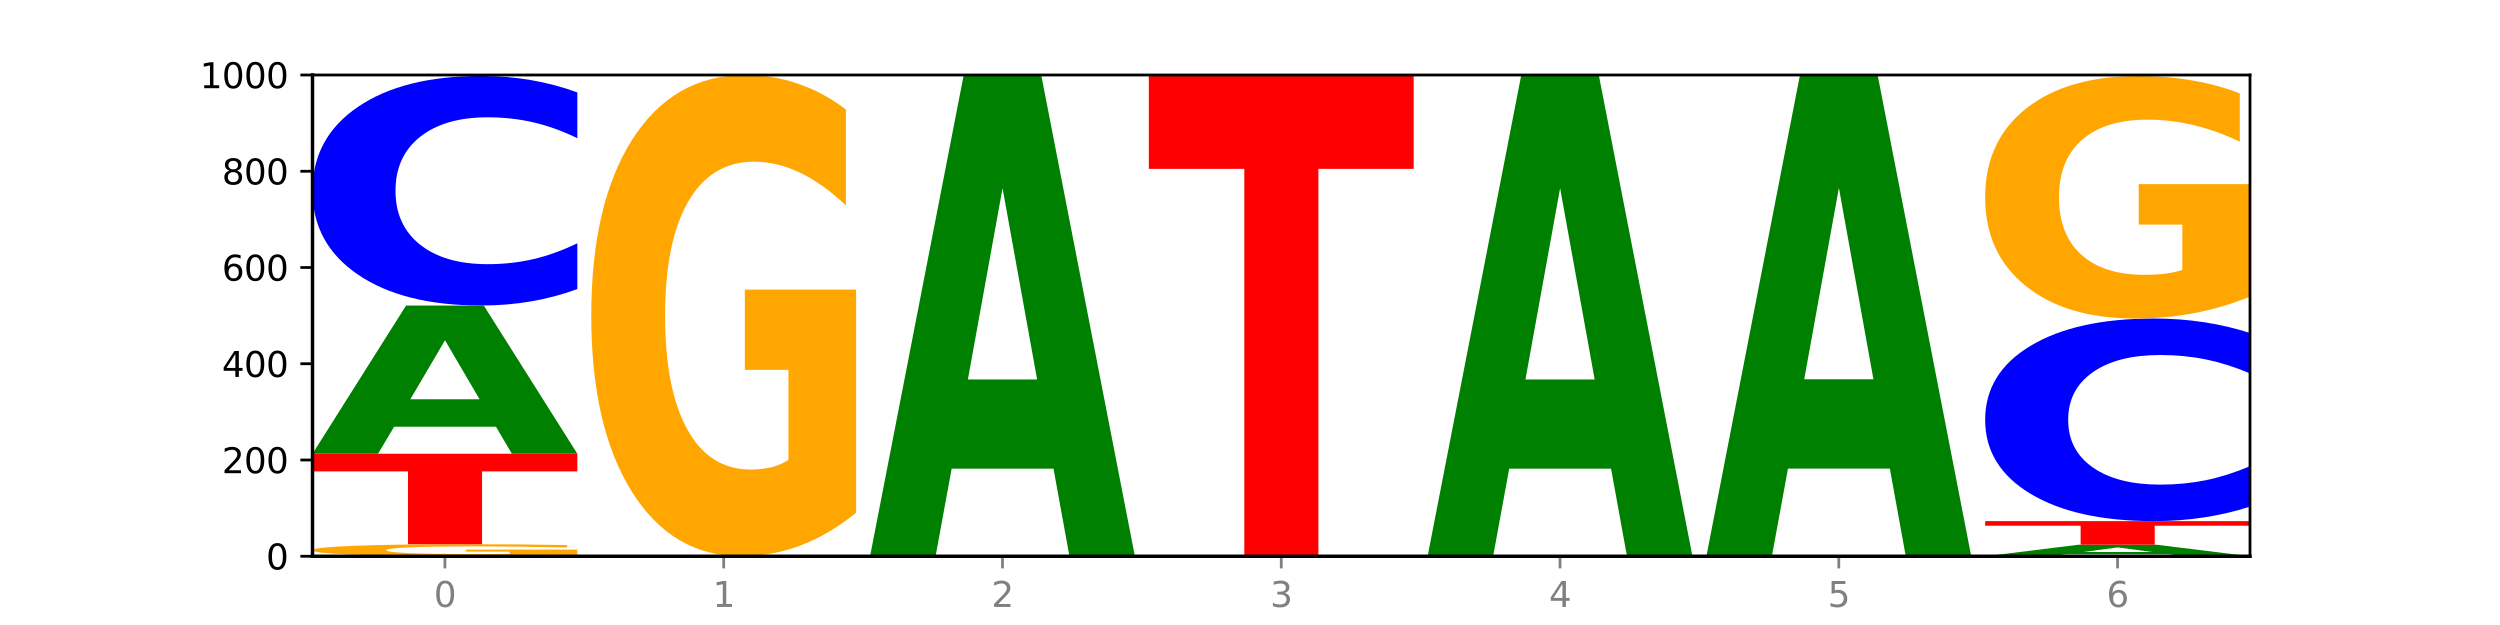
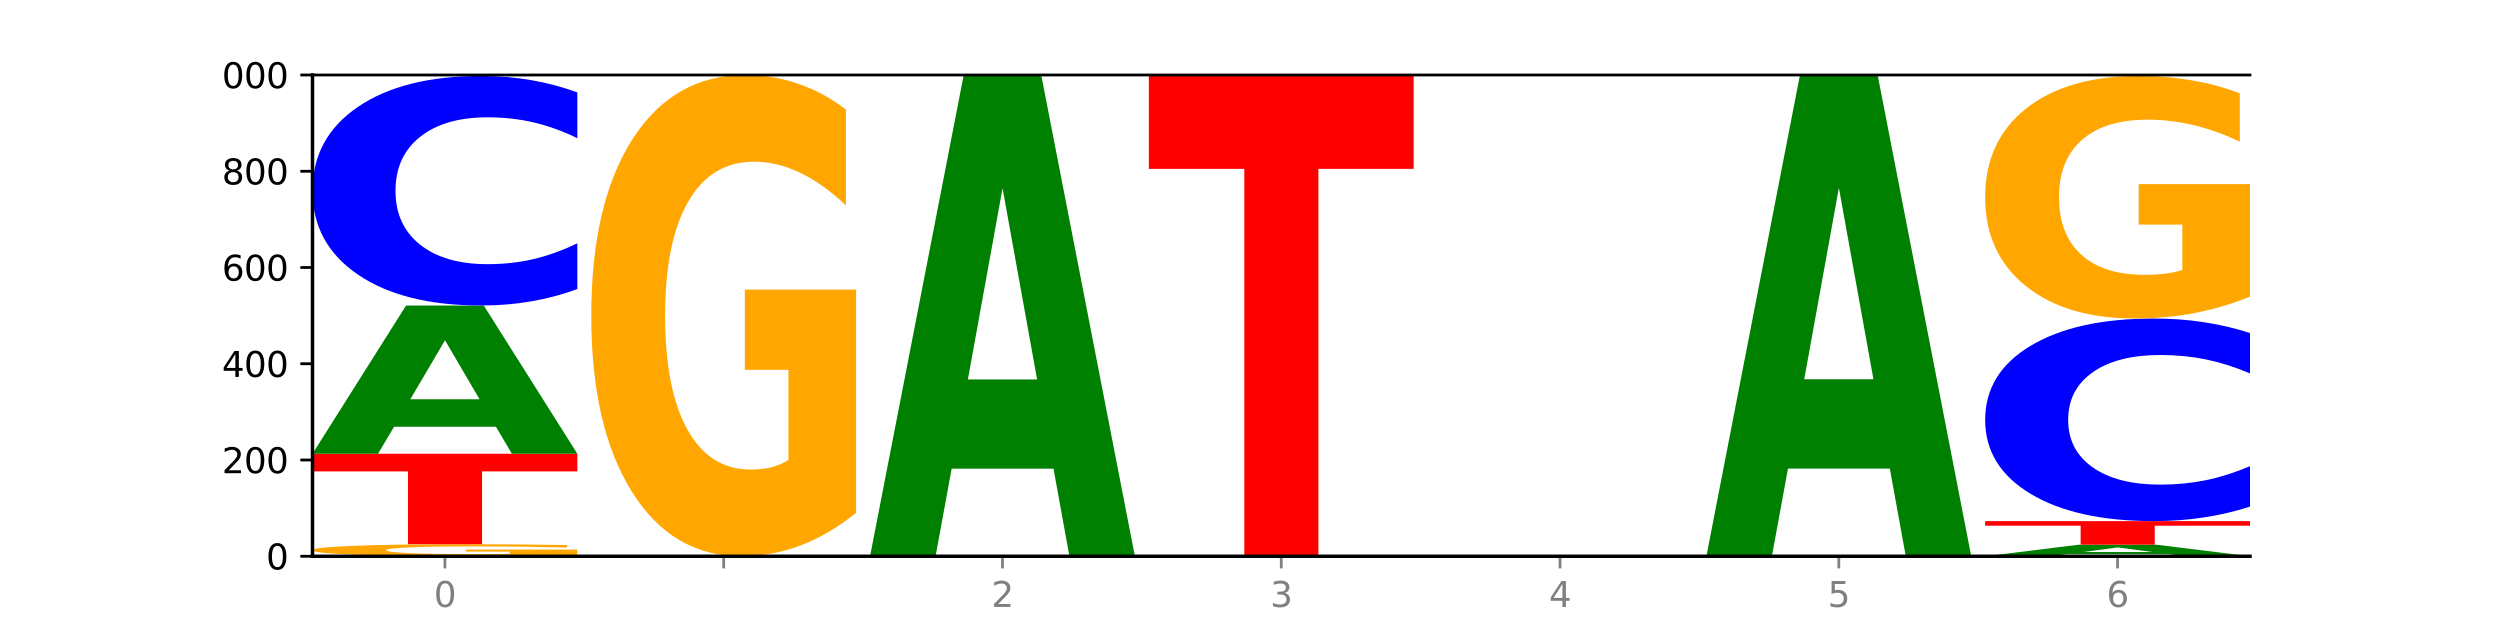
<svg xmlns="http://www.w3.org/2000/svg" xmlns:xlink="http://www.w3.org/1999/xlink" width="720pt" height="180pt" viewBox="0 0 720 180" version="1.1">
  <defs>
    <style type="text/css">*{stroke-linejoin: round; stroke-linecap: butt}</style>
  </defs>
  <g id="figure_1">
    <g id="patch_1">
      <path d="M 0 180  L 720 180  L 720 0  L 0 0  z " style="fill: #ffffff" />
    </g>
    <g id="axes_1">
      <g id="patch_2">
        <path d="M 90 160.2  L 648 160.2  L 648 21.6  L 90 21.6  z " style="fill: #ffffff" />
      </g>
      <g id="line2d_1">
        <path d="M 90 160.2  L 648 160.2  " clip-path="url(#p209cf480b2)" style="fill: none; stroke: #000000; stroke-width: 0.5; stroke-linecap: square" />
      </g>
      <g id="patch_3">
        <path d="M 166.273 159.886  Q 158.581 160.043 150.308 160.122  Q 142.034 160.2 133.214 160.2  Q 113.282 160.2 101.641 159.733  Q 90 159.267 90 158.469  Q 90 157.661 101.846 157.198  Q 113.709 156.735 134.342 156.735  Q 142.291 156.735 149.573 156.798  Q 156.872 156.86 163.333 156.983  L 163.333 157.674  Q 156.667 157.516 150.068 157.438  Q 143.47 157.359 136.838 157.359  Q 124.564 157.359 117.914 157.647  Q 111.265 157.934 111.265 158.469  Q 111.265 158.998 117.675 159.287  Q 124.085 159.576 135.88 159.576  Q 139.094 159.576 141.846 159.559  Q 144.598 159.542 146.786 159.506  L 146.786 158.858  L 134.222 158.858  L 134.222 158.28  L 166.273 158.28  L 166.273 159.886  z " clip-path="url(#p209cf480b2)" style="fill: #ffa600" />
      </g>
      <g id="patch_4">
        <path d="M 90 130.678  L 166.273 130.678  L 166.273 135.76  L 138.833 135.76  L 138.833 156.735  L 117.494 156.735  L 117.494 135.76  L 90 135.76  L 90 130.678  z " clip-path="url(#p209cf480b2)" style="fill: #ff0000" />
      </g>
      <g id="patch_5">
        <path d="M 142.835 122.902  L 113.501 122.902  L 108.87 130.678  L 90 130.678  L 116.948 87.989  L 139.326 87.989  L 166.273 130.678  L 147.419 130.678  L 142.835 122.902  z M 118.18 114.979  L 138.109 114.979  L 128.16 97.998  L 118.18 114.979  z " clip-path="url(#p209cf480b2)" style="fill: #008000" />
      </g>
      <g id="patch_6">
        <path d="M 166.273 83.251  Q 159.893 85.599 152.994 86.788  Q 146.095 87.989 138.581 87.989  Q 116.174 87.989 103.087 79.085  Q 90 70.181 90 54.954  Q 90 39.672 103.087 30.781  Q 116.174 21.877 138.581 21.877  Q 146.095 21.877 152.994 23.079  Q 159.893 24.267 166.273 26.616  L 166.273 39.795  Q 159.836 36.681 153.59 35.233  Q 147.344 33.786 140.445 33.786  Q 128.069 33.786 120.978 39.426  Q 113.906 45.053 113.906 54.954  Q 113.906 64.814 120.978 70.454  Q 128.069 76.081 140.445 76.081  Q 147.344 76.081 153.59 74.633  Q 159.836 73.172 166.273 70.058  L 166.273 83.251  z " clip-path="url(#p209cf480b2)" style="fill: #0000ff" />
      </g>
      <g id="patch_7">
        <path d="M 246.561 147.66  Q 238.869 153.93 230.595 157.079  Q 222.322 160.2 213.501 160.2  Q 193.57 160.2 181.929 141.533  Q 170.288 122.866 170.288 90.943  Q 170.288 58.648 182.134 40.124  Q 193.997 21.6 214.63 21.6  Q 222.578 21.6 229.86 24.119  Q 237.159 26.61 243.621 31.535  L 243.621 59.163  Q 236.954 52.836 230.356 49.715  Q 223.758 46.566 217.125 46.566  Q 204.852 46.566 198.202 58.075  Q 191.553 69.556 191.553 90.943  Q 191.553 112.129 197.963 123.696  Q 204.373 135.234 216.168 135.234  Q 219.382 135.234 222.134 134.576  Q 224.886 133.889 227.074 132.457  L 227.074 106.518  L 214.51 106.518  L 214.51 83.413  L 246.561 83.413  L 246.561 147.66  z " clip-path="url(#p209cf480b2)" style="fill: #ffa600" />
      </g>
      <g id="patch_8">
        <path d="M 303.41 134.977  L 274.077 134.977  L 269.445 160.2  L 250.576 160.2  L 277.523 21.739  L 299.901 21.739  L 326.849 160.2  L 307.995 160.2  L 303.41 134.977  z M 278.755 109.278  L 298.685 109.278  L 288.736 54.203  L 278.755 109.278  z " clip-path="url(#p209cf480b2)" style="fill: #008000" />
      </g>
      <g id="patch_9">
        <path d="M 330.863 21.6  L 407.137 21.6  L 407.137 48.631  L 379.696 48.631  L 379.696 160.2  L 358.357 160.2  L 358.357 48.631  L 330.863 48.631  L 330.863 21.6  z " clip-path="url(#p209cf480b2)" style="fill: #ff0000" />
      </g>
      <g id="patch_10">
-         <path d="M 463.986 134.977  L 434.652 134.977  L 430.021 160.2  L 411.151 160.2  L 438.099 21.739  L 460.477 21.739  L 487.424 160.2  L 468.571 160.2  L 463.986 134.977  z M 439.331 109.278  L 459.261 109.278  L 449.311 54.203  L 439.331 109.278  z " clip-path="url(#p209cf480b2)" style="fill: #008000" />
-       </g>
+         </g>
      <g id="patch_11">
        <path d="M 544.273 134.951  L 514.94 134.951  L 510.308 160.2  L 491.439 160.2  L 518.386 21.6  L 540.765 21.6  L 567.712 160.2  L 548.858 160.2  L 544.273 134.951  z M 519.618 109.228  L 539.548 109.228  L 529.599 54.096  L 519.618 109.228  z " clip-path="url(#p209cf480b2)" style="fill: #008000" />
      </g>
      <g id="patch_12">
        <path d="M 624.561 159.594  L 595.228 159.594  L 590.596 160.2  L 571.727 160.2  L 598.674 156.874  L 621.052 156.874  L 648 160.2  L 629.146 160.2  L 624.561 159.594  z M 599.906 158.977  L 619.836 158.977  L 609.887 157.654  L 599.906 158.977  z " clip-path="url(#p209cf480b2)" style="fill: #008000" />
      </g>
      <g id="patch_13">
        <path d="M 571.727 150.082  L 648 150.082  L 648 151.407  L 620.559 151.407  L 620.559 156.874  L 599.221 156.874  L 599.221 151.407  L 571.727 151.407  L 571.727 150.082  z " clip-path="url(#p209cf480b2)" style="fill: #ff0000" />
      </g>
      <g id="patch_14">
        <path d="M 648 145.9  Q 641.62 147.973 634.721 149.021  Q 627.822 150.082 620.308 150.082  Q 597.901 150.082 584.814 142.223  Q 571.727 134.365 571.727 120.925  Q 571.727 107.437 584.814 99.59  Q 597.901 91.732 620.308 91.732  Q 627.822 91.732 634.721 92.792  Q 641.62 93.841 648 95.914  L 648 107.546  Q 641.562 104.798 635.317 103.52  Q 629.071 102.242 622.172 102.242  Q 609.796 102.242 602.705 107.22  Q 595.633 112.186 595.633 120.925  Q 595.633 129.628 602.705 134.606  Q 609.796 139.572 622.172 139.572  Q 629.071 139.572 635.317 138.294  Q 641.562 137.004 648 134.256  L 648 145.9  z " clip-path="url(#p209cf480b2)" style="fill: #0000ff" />
      </g>
      <g id="patch_15">
        <path d="M 648 85.411  Q 640.308 88.571 632.034 90.159  Q 623.761 91.732 614.94 91.732  Q 595.009 91.732 583.368 82.323  Q 571.727 72.915 571.727 56.826  Q 571.727 40.549 583.573 31.213  Q 595.436 21.877 616.068 21.877  Q 624.017 21.877 631.299 23.147  Q 638.598 24.402 645.06 26.884  L 645.06 40.809  Q 638.393 37.62 631.795 36.047  Q 625.197 34.46 618.564 34.46  Q 606.291 34.46 599.641 40.261  Q 592.992 46.047 592.992 56.826  Q 592.992 67.504 599.402 73.334  Q 605.812 79.149 617.607 79.149  Q 620.821 79.149 623.573 78.817  Q 626.325 78.471 628.513 77.749  L 628.513 64.676  L 615.949 64.676  L 615.949 53.031  L 648 53.031  L 648 85.411  z " clip-path="url(#p209cf480b2)" style="fill: #ffa600" />
      </g>
      <g id="matplotlib.axis_1">
        <g id="xtick_1">
          <g id="line2d_2">
            <defs>
              <path id="mef618d9464" d="M 0 0  L 0 3.5  " style="stroke: #808080; stroke-width: 0.8" />
            </defs>
            <g>
              <use xlink:href="#mef618d9464" x="128.137" y="160.2" style="fill: #808080; stroke: #808080; stroke-width: 0.8" />
            </g>
          </g>
          <g id="text_1">
            <g style="fill: #808080" transform="translate(124.955 174.798) scale(0.1 -0.1)">
              <defs>
                <path id="DejaVuSans-30" d="M 2034 4250  Q 1547 4250 1301 3770  Q 1056 3291 1056 2328  Q 1056 1369 1301 889  Q 1547 409 2034 409  Q 2525 409 2770 889  Q 3016 1369 3016 2328  Q 3016 3291 2770 3770  Q 2525 4250 2034 4250  z M 2034 4750  Q 2819 4750 3233 4129  Q 3647 3509 3647 2328  Q 3647 1150 3233 529  Q 2819 -91 2034 -91  Q 1250 -91 836 529  Q 422 1150 422 2328  Q 422 3509 836 4129  Q 1250 4750 2034 4750  z " transform="scale(0.016)" />
              </defs>
              <use xlink:href="#DejaVuSans-30" />
            </g>
          </g>
        </g>
        <g id="xtick_2">
          <g id="line2d_3">
            <g>
              <use xlink:href="#mef618d9464" x="208.424" y="160.2" style="fill: #808080; stroke: #808080; stroke-width: 0.8" />
            </g>
          </g>
          <g id="text_2">
            <g style="fill: #808080" transform="translate(205.243 174.798) scale(0.1 -0.1)">
              <defs>
-                 <path id="DejaVuSans-31" d="M 794 531  L 1825 531  L 1825 4091  L 703 3866  L 703 4441  L 1819 4666  L 2450 4666  L 2450 531  L 3481 531  L 3481 0  L 794 0  L 794 531  z " transform="scale(0.016)" />
-               </defs>
+                 </defs>
              <use xlink:href="#DejaVuSans-31" />
            </g>
          </g>
        </g>
        <g id="xtick_3">
          <g id="line2d_4">
            <g>
              <use xlink:href="#mef618d9464" x="288.712" y="160.2" style="fill: #808080; stroke: #808080; stroke-width: 0.8" />
            </g>
          </g>
          <g id="text_3">
            <g style="fill: #808080" transform="translate(285.531 174.798) scale(0.1 -0.1)">
              <defs>
                <path id="DejaVuSans-32" d="M 1228 531  L 3431 531  L 3431 0  L 469 0  L 469 531  Q 828 903 1448 1529  Q 2069 2156 2228 2338  Q 2531 2678 2651 2914  Q 2772 3150 2772 3378  Q 2772 3750 2511 3984  Q 2250 4219 1831 4219  Q 1534 4219 1204 4116  Q 875 4013 500 3803  L 500 4441  Q 881 4594 1212 4672  Q 1544 4750 1819 4750  Q 2544 4750 2975 4387  Q 3406 4025 3406 3419  Q 3406 3131 3298 2873  Q 3191 2616 2906 2266  Q 2828 2175 2409 1742  Q 1991 1309 1228 531  z " transform="scale(0.016)" />
              </defs>
              <use xlink:href="#DejaVuSans-32" />
            </g>
          </g>
        </g>
        <g id="xtick_4">
          <g id="line2d_5">
            <g>
              <use xlink:href="#mef618d9464" x="369" y="160.2" style="fill: #808080; stroke: #808080; stroke-width: 0.8" />
            </g>
          </g>
          <g id="text_4">
            <g style="fill: #808080" transform="translate(365.819 174.798) scale(0.1 -0.1)">
              <defs>
                <path id="DejaVuSans-33" d="M 2597 2516  Q 3050 2419 3304 2112  Q 3559 1806 3559 1356  Q 3559 666 3084 287  Q 2609 -91 1734 -91  Q 1441 -91 1130 -33  Q 819 25 488 141  L 488 750  Q 750 597 1062 519  Q 1375 441 1716 441  Q 2309 441 2620 675  Q 2931 909 2931 1356  Q 2931 1769 2642 2001  Q 2353 2234 1838 2234  L 1294 2234  L 1294 2753  L 1863 2753  Q 2328 2753 2575 2939  Q 2822 3125 2822 3475  Q 2822 3834 2567 4026  Q 2313 4219 1838 4219  Q 1578 4219 1281 4162  Q 984 4106 628 3988  L 628 4550  Q 988 4650 1302 4700  Q 1616 4750 1894 4750  Q 2613 4750 3031 4423  Q 3450 4097 3450 3541  Q 3450 3153 3228 2886  Q 3006 2619 2597 2516  z " transform="scale(0.016)" />
              </defs>
              <use xlink:href="#DejaVuSans-33" />
            </g>
          </g>
        </g>
        <g id="xtick_5">
          <g id="line2d_6">
            <g>
              <use xlink:href="#mef618d9464" x="449.288" y="160.2" style="fill: #808080; stroke: #808080; stroke-width: 0.8" />
            </g>
          </g>
          <g id="text_5">
            <g style="fill: #808080" transform="translate(446.107 174.798) scale(0.1 -0.1)">
              <defs>
                <path id="DejaVuSans-34" d="M 2419 4116  L 825 1625  L 2419 1625  L 2419 4116  z M 2253 4666  L 3047 4666  L 3047 1625  L 3713 1625  L 3713 1100  L 3047 1100  L 3047 0  L 2419 0  L 2419 1100  L 313 1100  L 313 1709  L 2253 4666  z " transform="scale(0.016)" />
              </defs>
              <use xlink:href="#DejaVuSans-34" />
            </g>
          </g>
        </g>
        <g id="xtick_6">
          <g id="line2d_7">
            <g>
              <use xlink:href="#mef618d9464" x="529.576" y="160.2" style="fill: #808080; stroke: #808080; stroke-width: 0.8" />
            </g>
          </g>
          <g id="text_6">
            <g style="fill: #808080" transform="translate(526.394 174.798) scale(0.1 -0.1)">
              <defs>
                <path id="DejaVuSans-35" d="M 691 4666  L 3169 4666  L 3169 4134  L 1269 4134  L 1269 2991  Q 1406 3038 1543 3061  Q 1681 3084 1819 3084  Q 2600 3084 3056 2656  Q 3513 2228 3513 1497  Q 3513 744 3044 326  Q 2575 -91 1722 -91  Q 1428 -91 1123 -41  Q 819 9 494 109  L 494 744  Q 775 591 1075 516  Q 1375 441 1709 441  Q 2250 441 2565 725  Q 2881 1009 2881 1497  Q 2881 1984 2565 2268  Q 2250 2553 1709 2553  Q 1456 2553 1204 2497  Q 953 2441 691 2322  L 691 4666  z " transform="scale(0.016)" />
              </defs>
              <use xlink:href="#DejaVuSans-35" />
            </g>
          </g>
        </g>
        <g id="xtick_7">
          <g id="line2d_8">
            <g>
              <use xlink:href="#mef618d9464" x="609.863" y="160.2" style="fill: #808080; stroke: #808080; stroke-width: 0.8" />
            </g>
          </g>
          <g id="text_7">
            <g style="fill: #808080" transform="translate(606.682 174.798) scale(0.1 -0.1)">
              <defs>
                <path id="DejaVuSans-36" d="M 2113 2584  Q 1688 2584 1439 2293  Q 1191 2003 1191 1497  Q 1191 994 1439 701  Q 1688 409 2113 409  Q 2538 409 2786 701  Q 3034 994 3034 1497  Q 3034 2003 2786 2293  Q 2538 2584 2113 2584  z M 3366 4563  L 3366 3988  Q 3128 4100 2886 4159  Q 2644 4219 2406 4219  Q 1781 4219 1451 3797  Q 1122 3375 1075 2522  Q 1259 2794 1537 2939  Q 1816 3084 2150 3084  Q 2853 3084 3261 2657  Q 3669 2231 3669 1497  Q 3669 778 3244 343  Q 2819 -91 2113 -91  Q 1303 -91 875 529  Q 447 1150 447 2328  Q 447 3434 972 4092  Q 1497 4750 2381 4750  Q 2619 4750 2861 4703  Q 3103 4656 3366 4563  z " transform="scale(0.016)" />
              </defs>
              <use xlink:href="#DejaVuSans-36" />
            </g>
          </g>
        </g>
      </g>
      <g id="matplotlib.axis_2">
        <g id="ytick_1">
          <g id="line2d_9">
            <defs>
              <path id="m985dcd0185" d="M 0 0  L -3.5 0  " style="stroke: #000000; stroke-width: 0.8" />
            </defs>
            <g>
              <use xlink:href="#m985dcd0185" x="90" y="160.2" style="stroke: #000000; stroke-width: 0.8" />
            </g>
          </g>
          <g id="text_8">
            <g transform="translate(76.638 163.999) scale(0.1 -0.1)">
              <use xlink:href="#DejaVuSans-30" />
            </g>
          </g>
        </g>
        <g id="ytick_2">
          <g id="line2d_10">
            <g>
              <use xlink:href="#m985dcd0185" x="90" y="132.48" style="stroke: #000000; stroke-width: 0.8" />
            </g>
          </g>
          <g id="text_9">
            <g transform="translate(63.913 136.279) scale(0.1 -0.1)">
              <use xlink:href="#DejaVuSans-32" />
              <use xlink:href="#DejaVuSans-30" x="63.623" />
              <use xlink:href="#DejaVuSans-30" x="127.246" />
            </g>
          </g>
        </g>
        <g id="ytick_3">
          <g id="line2d_11">
            <g>
              <use xlink:href="#m985dcd0185" x="90" y="104.76" style="stroke: #000000; stroke-width: 0.8" />
            </g>
          </g>
          <g id="text_10">
            <g transform="translate(63.913 108.559) scale(0.1 -0.1)">
              <use xlink:href="#DejaVuSans-34" />
              <use xlink:href="#DejaVuSans-30" x="63.623" />
              <use xlink:href="#DejaVuSans-30" x="127.246" />
            </g>
          </g>
        </g>
        <g id="ytick_4">
          <g id="line2d_12">
            <g>
              <use xlink:href="#m985dcd0185" x="90" y="77.04" style="stroke: #000000; stroke-width: 0.8" />
            </g>
          </g>
          <g id="text_11">
            <g transform="translate(63.913 80.839) scale(0.1 -0.1)">
              <use xlink:href="#DejaVuSans-36" />
              <use xlink:href="#DejaVuSans-30" x="63.623" />
              <use xlink:href="#DejaVuSans-30" x="127.246" />
            </g>
          </g>
        </g>
        <g id="ytick_5">
          <g id="line2d_13">
            <g>
              <use xlink:href="#m985dcd0185" x="90" y="49.32" style="stroke: #000000; stroke-width: 0.8" />
            </g>
          </g>
          <g id="text_12">
            <g transform="translate(63.913 53.119) scale(0.1 -0.1)">
              <defs>
                <path id="DejaVuSans-38" d="M 2034 2216  Q 1584 2216 1326 1975  Q 1069 1734 1069 1313  Q 1069 891 1326 650  Q 1584 409 2034 409  Q 2484 409 2743 651  Q 3003 894 3003 1313  Q 3003 1734 2745 1975  Q 2488 2216 2034 2216  z M 1403 2484  Q 997 2584 770 2862  Q 544 3141 544 3541  Q 544 4100 942 4425  Q 1341 4750 2034 4750  Q 2731 4750 3128 4425  Q 3525 4100 3525 3541  Q 3525 3141 3298 2862  Q 3072 2584 2669 2484  Q 3125 2378 3379 2068  Q 3634 1759 3634 1313  Q 3634 634 3220 271  Q 2806 -91 2034 -91  Q 1263 -91 848 271  Q 434 634 434 1313  Q 434 1759 690 2068  Q 947 2378 1403 2484  z M 1172 3481  Q 1172 3119 1398 2916  Q 1625 2713 2034 2713  Q 2441 2713 2670 2916  Q 2900 3119 2900 3481  Q 2900 3844 2670 4047  Q 2441 4250 2034 4250  Q 1625 4250 1398 4047  Q 1172 3844 1172 3481  z " transform="scale(0.016)" />
              </defs>
              <use xlink:href="#DejaVuSans-38" />
              <use xlink:href="#DejaVuSans-30" x="63.623" />
              <use xlink:href="#DejaVuSans-30" x="127.246" />
            </g>
          </g>
        </g>
        <g id="ytick_6">
          <g id="line2d_14">
            <g>
              <use xlink:href="#m985dcd0185" x="90" y="21.6" style="stroke: #000000; stroke-width: 0.8" />
            </g>
          </g>
          <g id="text_13">
            <g transform="translate(57.55 25.399) scale(0.1 -0.1)">
              <use xlink:href="#DejaVuSans-31" />
              <use xlink:href="#DejaVuSans-30" x="63.623" />
              <use xlink:href="#DejaVuSans-30" x="127.246" />
              <use xlink:href="#DejaVuSans-30" x="190.869" />
            </g>
          </g>
        </g>
      </g>
      <g id="patch_16">
        <path d="M 90 160.2  L 90 21.6  " style="fill: none; stroke: #000000; stroke-linejoin: miter; stroke-linecap: square" />
      </g>
      <g id="patch_17">
-         <path d="M 648 160.2  L 648 21.6  " style="fill: none; stroke: #000000; stroke-width: 0.8; stroke-linejoin: miter; stroke-linecap: square" />
-       </g>
+         </g>
      <g id="patch_18">
        <path d="M 90 160.2  L 648 160.2  " style="fill: none; stroke: #000000; stroke-linejoin: miter; stroke-linecap: square" />
      </g>
      <g id="patch_19">
        <path d="M 90 21.6  L 648 21.6  " style="fill: none; stroke: #000000; stroke-width: 0.8; stroke-linejoin: miter; stroke-linecap: square" />
      </g>
    </g>
  </g>
  <defs>
    <clipPath id="p209cf480b2">
      <rect x="90" y="21.6" width="558" height="138.6" />
    </clipPath>
  </defs>
</svg>